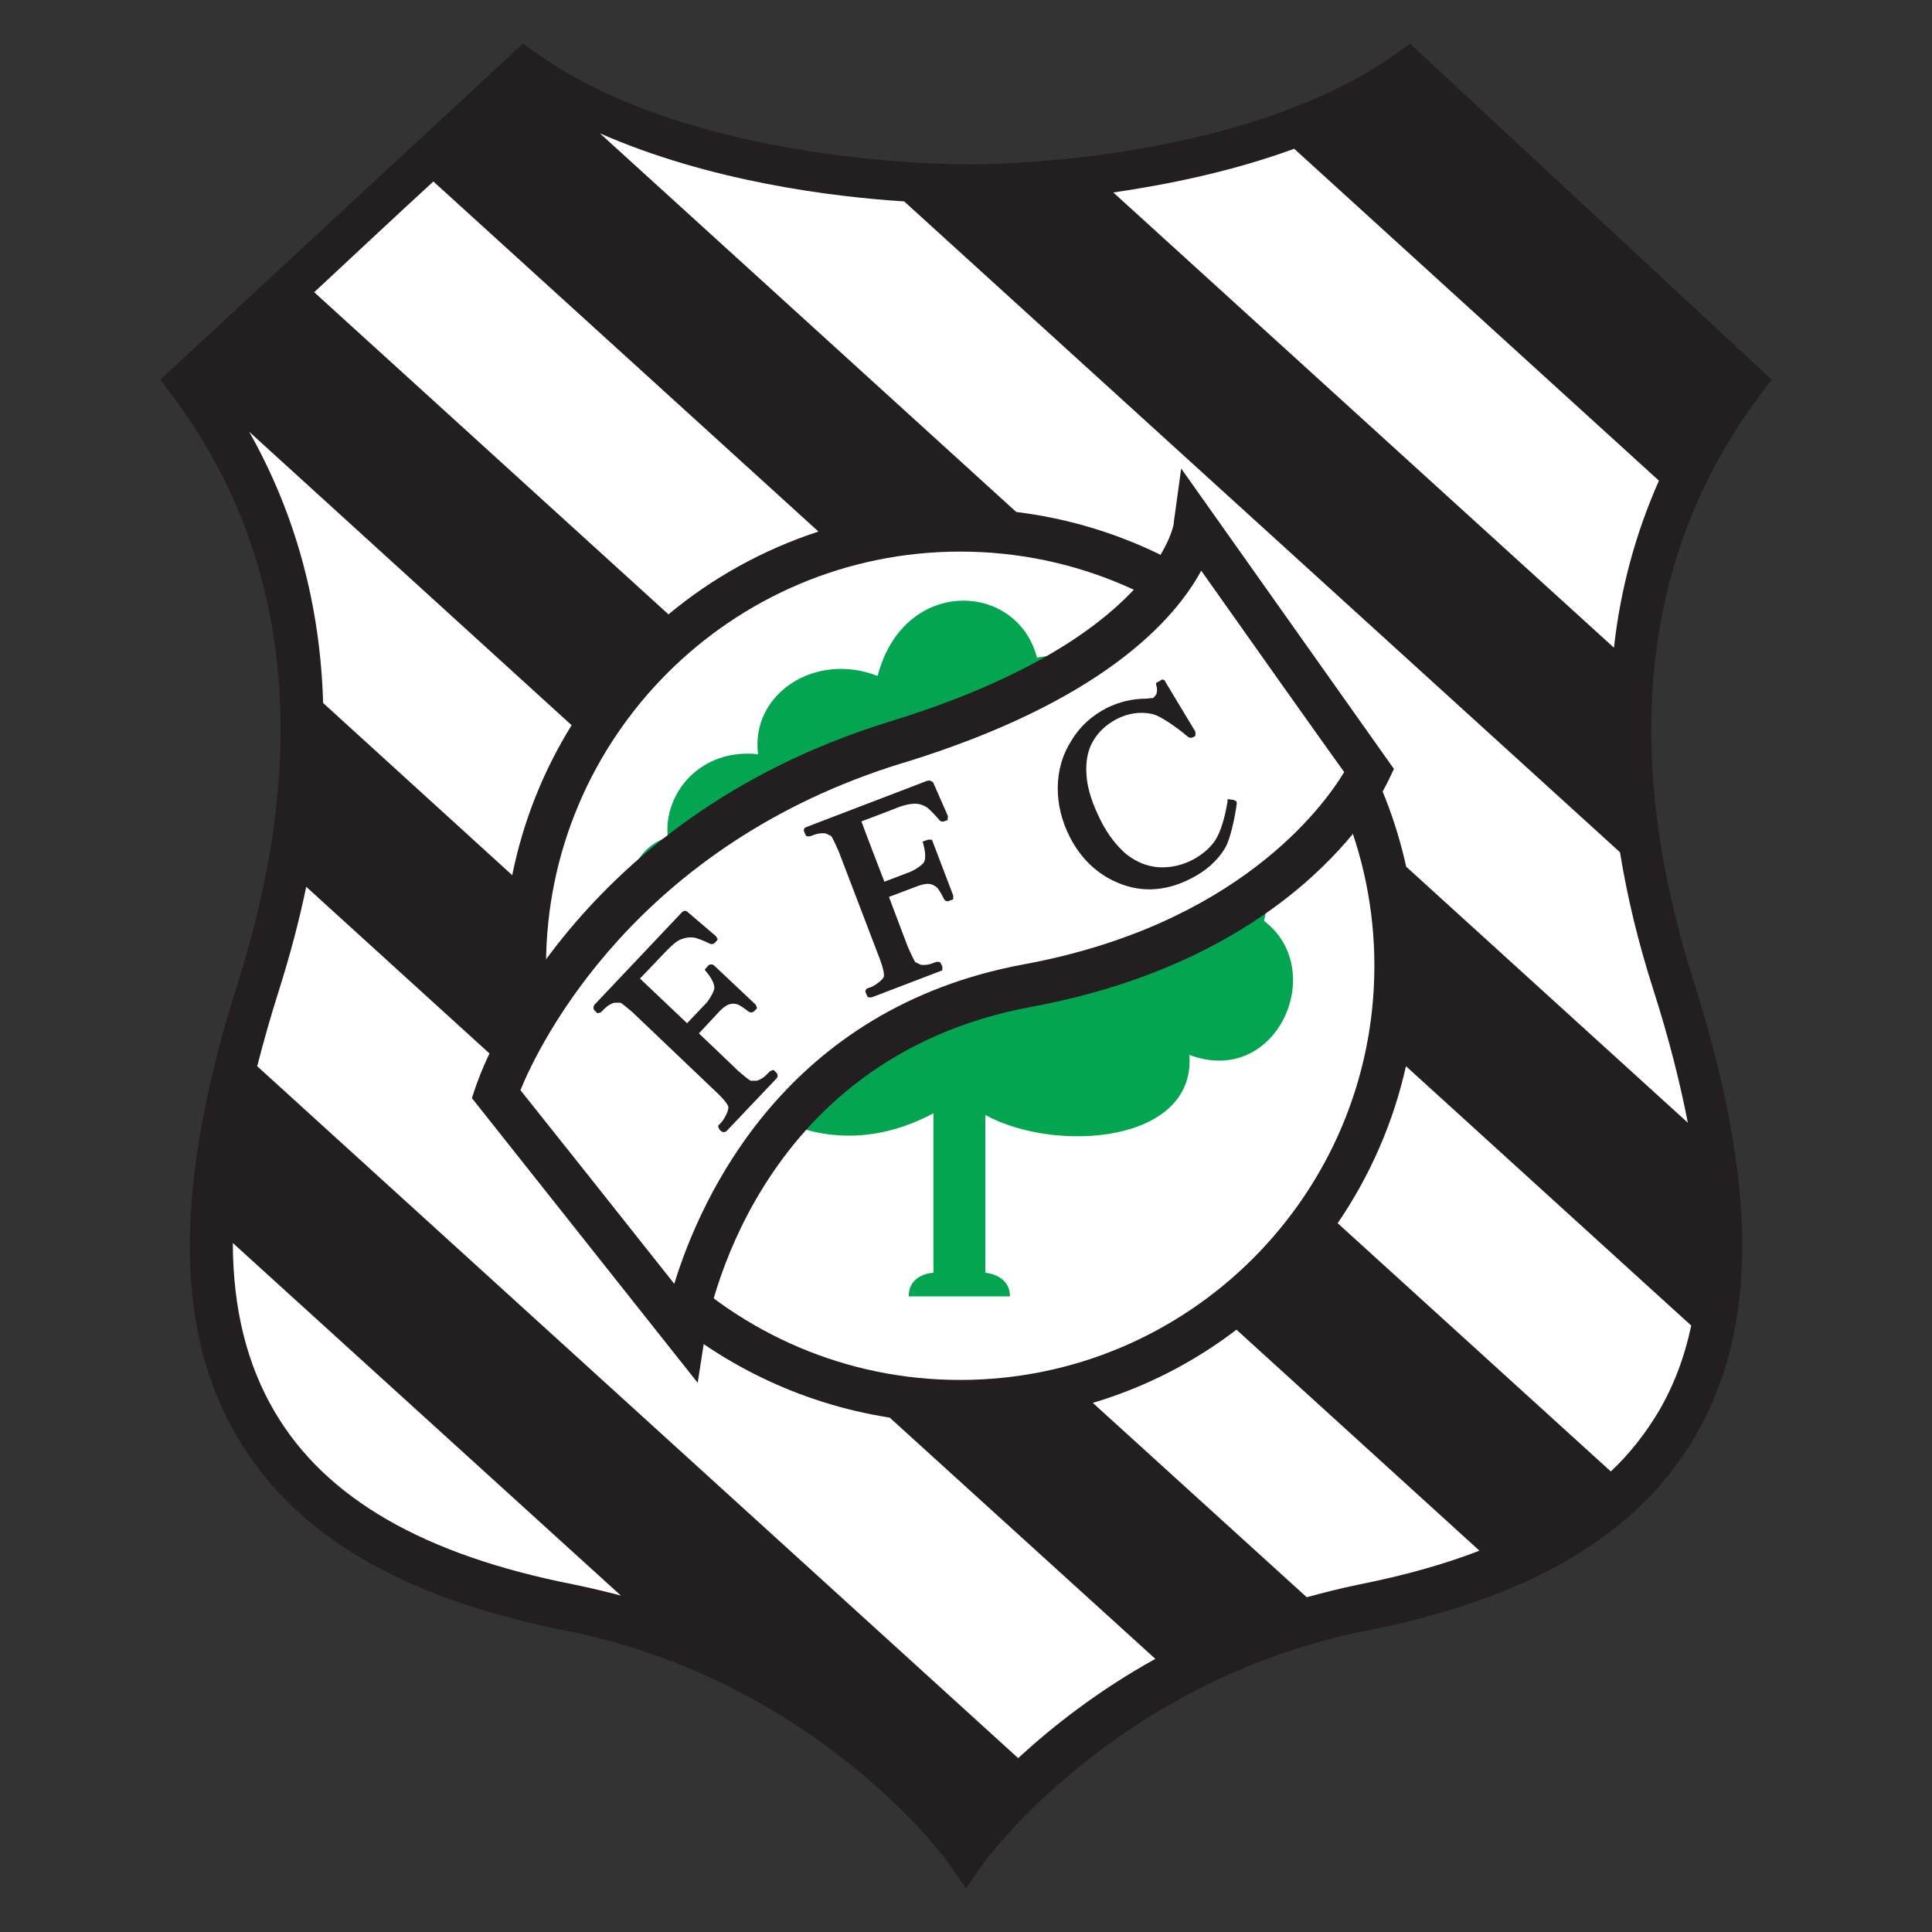
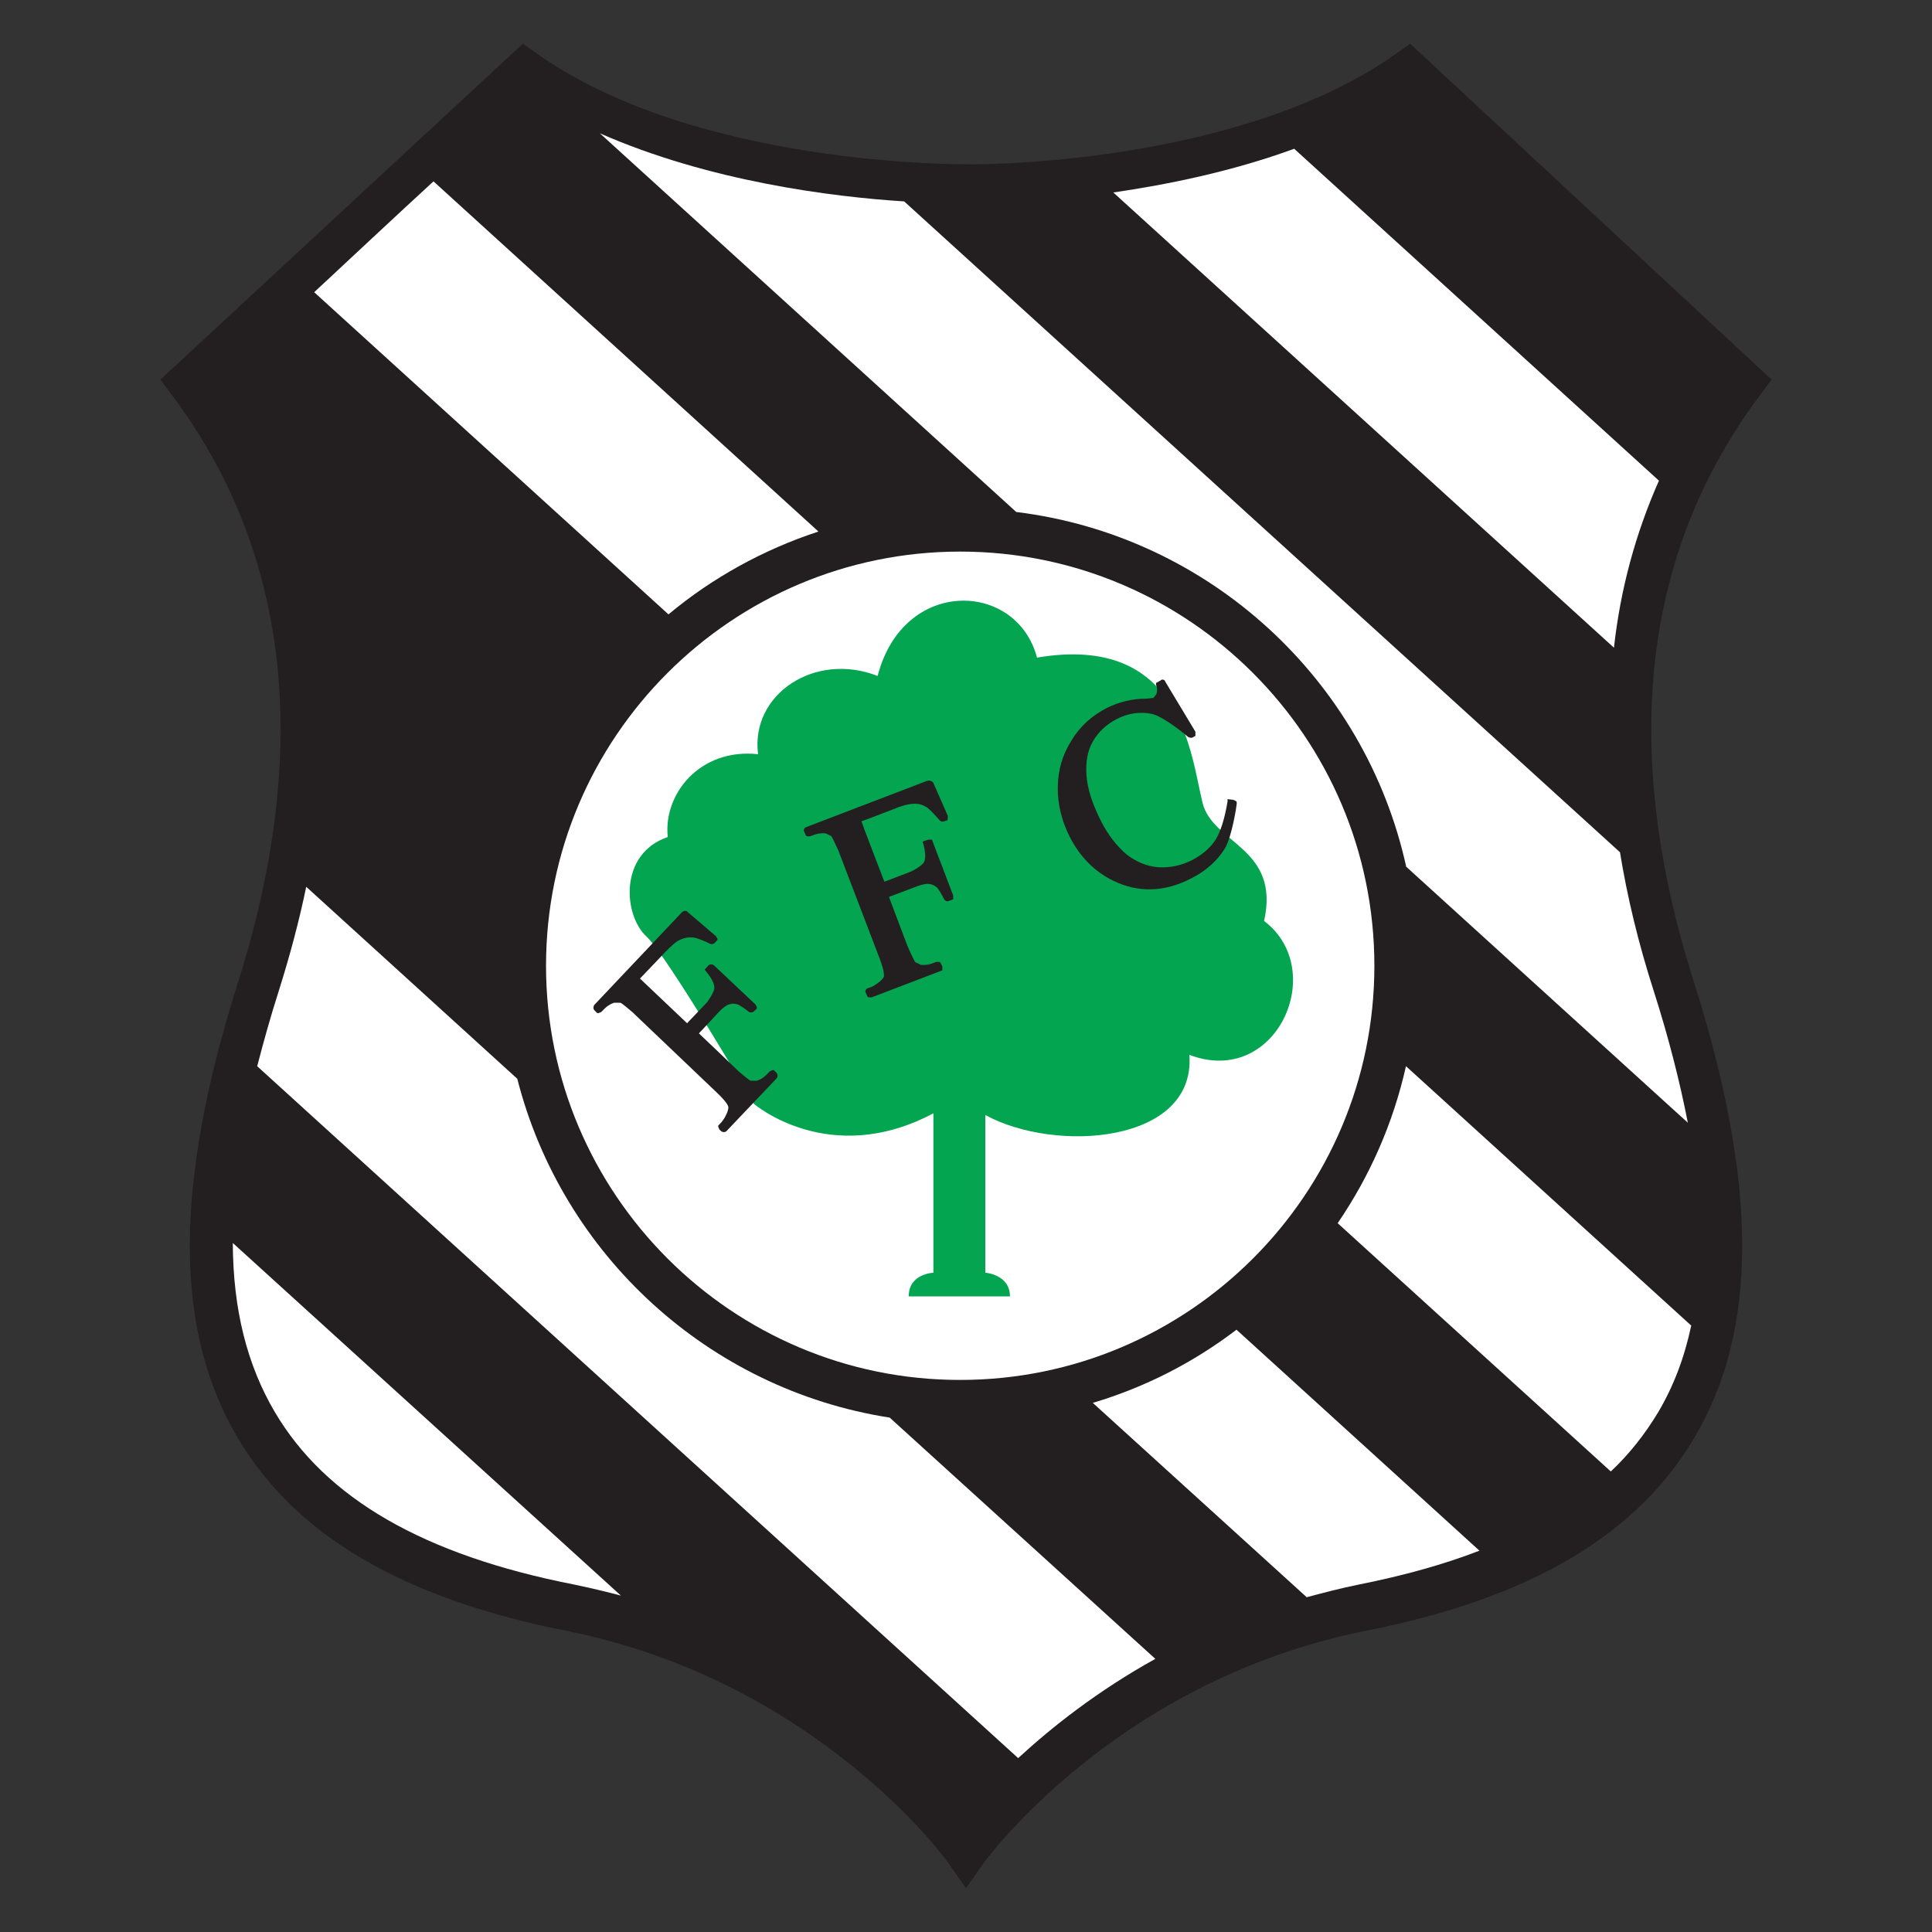
<svg xmlns="http://www.w3.org/2000/svg" id="soccer_teams" data-name="soccer teams" width="80" height="80" viewBox="0 0 80 80">
  <rect x="0" y="0" width="80" height="80" fill="#333333" stroke="none" />
  <defs>
    <style>
      .cls-1 {
        fill: #03a550;
      }

      .cls-1, .cls-2, .cls-3 {
        stroke-width: 0px;
      }

      .cls-2 {
        fill: #fff;
      }

      .cls-3 {
        fill: #231f20;
      }
    </style>
  </defs>
  <g id="Figueirense">
    <g>
      <path class="cls-3" d="M57.8,2.23c-6.61,4.68-17.65,4.59-17.76,4.57-.14,0-11.17.11-17.79-4.57l-.6-.42L6.64,15.72l.48.64c4.87,6.49,5.78,14.66,2.75,24.27-2.67,8.41-2.68,14.43-.03,18.9,2.38,4.04,6.83,6.65,13.57,7.99,10.42,2.07,15.83,9.55,15.87,9.64l.72,1.03.72-1.03c.05-.07,5.46-7.57,15.87-9.64,6.75-1.33,11.19-3.95,13.57-7.99,2.65-4.48,2.64-10.49-.03-18.9-3.05-9.61-2.12-17.77,2.75-24.27l.48-.64L58.39,1.81l-.59.42Z" />
-       <path class="cls-2" d="M17.95,7.51c-1.57,1.44-3.36,3.12-4.94,4.59l14.67,13.34c1.81-1.51,3.92-2.68,6.21-3.43l-15.94-14.49Z" />
+       <path class="cls-2" d="M17.95,7.51c-1.57,1.44-3.36,3.12-4.94,4.59l14.67,13.34c1.81-1.51,3.92-2.68,6.21-3.43Z" />
      <path class="cls-2" d="M58.22,44.14c-.53,2.37-1.5,4.56-2.83,6.51l11.31,10.28c.78-.73,1.43-1.57,1.96-2.45.64-1.08,1.09-2.27,1.37-3.59l-11.81-10.74Z" />
      <path class="cls-2" d="M68.7,19.91l-15.11-13.75c-2.57.94-5.23,1.48-7.49,1.81l20.73,18.85c.27-2.44.9-4.74,1.86-6.91" />
-       <path class="cls-2" d="M10.32,17.88c1.91,3.39,2.94,7.14,3.06,11.23l7.83,7.13c.45-2.23,1.29-4.33,2.46-6.21l-13.35-12.15Z" />
      <path class="cls-2" d="M54.1,66.14c.71-.19,1.43-.38,2.18-.53,1.85-.37,3.51-.83,4.98-1.4l-10.06-9.15c-1.77,1.35-3.77,2.38-5.95,3.03l8.85,8.04Z" />
      <path class="cls-2" d="M58.24,35.9l11.65,10.59c-.33-1.69-.79-3.51-1.42-5.48-.63-1.96-1.09-3.87-1.39-5.72l-29.64-26.95c-2.99-.19-8.08-.83-12.6-2.82l17.24,15.68c7.99.98,14.45,6.95,16.15,14.7" />
      <path class="cls-2" d="M21.42,44.67l-8.74-7.95c-.29,1.4-.67,2.83-1.13,4.29-.35,1.09-.64,2.14-.9,3.14l31.51,28.65c1.39-1.28,3.28-2.78,5.68-4.11l-11-9.99c-7.51-1.17-13.57-6.76-15.42-14.03" />
      <path class="cls-2" d="M11.38,58.47c2.11,3.58,6.17,5.92,12.38,7.14.67.14,1.31.29,1.95.46l-16.07-14.6c.01,2.75.59,5.05,1.74,7" />
      <path class="cls-2" d="M22.61,39.99c0-9.46,7.69-17.15,17.15-17.15s17.15,7.69,17.15,17.15-7.69,17.15-17.15,17.15c-9.44.01-17.15-7.69-17.15-17.15" />
      <path class="cls-1" d="M52.34,38.15c.69-3.05-2.11-3.2-2.54-4.89-.5-1.97-.83-7.05-6.86-6.03-.83-3.17-5.53-3.36-6.6.76-2.6-1.02-5.27.76-4.95,3.24-2.41-.26-3.93,1.65-3.74,3.43-2.03.69-1.84,3.24-.88,4.12.86.8,4.45,6.93,4.45,6.93,0,0,3.12,2.68,7.43.39v6.6s-1.03.04-1.02.98h4.19c0-.91-1.02-.98-1.02-.98v-6.53c2.9,1.59,8.72,1.18,8.45-2.49,3.61,1.37,5.77-3.51,3.1-5.54" />
-       <path class="cls-3" d="M48.61,21.65c0,.05-.75,4.84-11.74,8.22-13.41,4.12-17.03,14.7-17.18,15.15l-.15.45,9.35,11.79.31-2c.07-.46,1.93-11.43,13.51-13.57,11.34-2.1,14.66-9.1,14.79-9.39l.22-.46-8.81-12.44-.31,2.26Z" />
-       <path class="cls-2" d="M37.4,31.59c8.21-2.52,11.23-5.91,12.34-7.96,1.36,1.93,5.4,7.63,5.92,8.34-.88,1.46-4.44,6.33-13.26,7.96-9.87,1.82-13.38,9.65-14.48,13.23-1.55-1.96-5.87-7.4-6.37-8.02.8-1.96,4.8-10.17,15.84-13.55" />
      <path class="cls-3" d="M28.28,37.73l-3.67,3.88c-.05.07-.05.16,0,.22l.12.12h.05l.11-.04.15-.15c.11-.11.24-.19.39-.24h.26c.07.03.31.23.52.41l.07.07,3.39,3.23c.39.37.48.54.49.61.01.14-.12.41-.22.54l-.05.07-.15.16v.05l.05.11.07.07c.07.05.16.05.22,0l2.08-2.19c.05-.05.05-.16,0-.22l-.12-.12h-.05l-.11.05-.15.15c-.11.11-.23.19-.39.24h-.26c-.07-.03-.31-.23-.52-.41l-.07-.07s-1.48-1.42-1.55-1.48c.07-.07.84-.9.84-.9.15-.16.3-.27.41-.3.11-.04.23-.04.35,0,.1.03.33.2.46.3.07.05.15.04.22-.01l.12-.12v-.05l-.05-.11-1.73-1.63c-.07-.05-.16-.05-.22,0l-.16.18.05.07c.3.35.35.57.35.69,0,.11-.15.38-.26.53l-.05.07s-.75.79-.82.86c-.07-.07-1.88-1.78-1.95-1.85.07-.07,1.05-1.1,1.05-1.1.26-.27.46-.45.64-.52.16-.07.34-.1.52-.08.15.01.56.19.69.26.07.03.15.01.2-.04l.11-.12v-.05s-.07-.11-.07-.11l-1.16-.99c-.05-.07-.15-.07-.22-.01" />
      <path class="cls-3" d="M38.37,32.34l-4.99,1.91c-.08.03-.12.12-.08.19l.07.16.05.03h.12l.19-.07c.15-.05.3-.07.46-.05l.23.11c.04.05.18.34.29.59l.04.1,1.67,4.37c.19.5.19.69.18.76-.04.12-.29.31-.44.39l-.08.04-.15.05c-.08.03-.12.12-.08.19l.07.16.05.03h.12l2.93-1.12v-.16s-.08-.16-.08-.16l-.05-.03h-.12l-.19.07c-.14.05-.3.07-.45.05l-.23-.11c-.04-.05-.18-.34-.29-.59l-.04-.1s-.73-1.92-.76-2.01c.08-.03,1.16-.44,1.16-.44.22-.08.38-.11.5-.1s.23.07.33.15c.07.07.22.33.29.48.04.07.12.11.19.08l.19-.07v-.16l-.88-2.31h-.16l-.23.08.03.08c.05.2.08.37.08.5,0,.11-.01.2-.05.27-.05.1-.3.27-.46.35l-.08.04s-1.02.39-1.1.42c-.04-.1-.93-2.42-.95-2.5.1-.03,1.42-.54,1.42-.54.34-.14.61-.19.79-.19s.34.05.5.15c.12.08.42.41.52.53.04.05.12.08.19.05l.15-.05v-.05s.01-.12.01-.12l-.61-1.39c-.05-.05-.15-.1-.23-.07" />
      <path class="cls-3" d="M48.07,28.17h0l-.2.11v.08c.04.08.04.16.04.23,0,.05-.01.11-.03.16l-.12.15-.3.03c-.59,0-1.13.14-1.62.38-.61.31-1.12.76-1.47,1.35-.37.57-.56,1.22-.57,1.93s.16,1.4.5,2.07c.42.82,1.02,1.43,1.8,1.81,1.03.5,2.11.48,3.23-.1.61-.31,1.08-.73,1.39-1.24.3-.5.49-1.8.49-1.85v-.07s-.03-.04-.03-.04l-.11-.05-.24-.03v.1c-.12.72-.29,1.25-.5,1.59-.22.33-.53.6-.94.82-.46.24-.95.34-1.43.31-.48-.04-.91-.22-1.31-.53-.39-.33-.75-.78-1.05-1.36-.35-.69-.57-1.33-.61-1.91-.04-.56.04-1.03.27-1.42.22-.38.54-.68.95-.9.49-.26.99-.33,1.48-.23s1.5.94,1.5.95c.05.04.14.05.19.03l.12-.07v-.05s0-.12,0-.12l-1.24-2.06c-.03-.1-.12-.12-.19-.08" />
    </g>
  </g>
</svg>